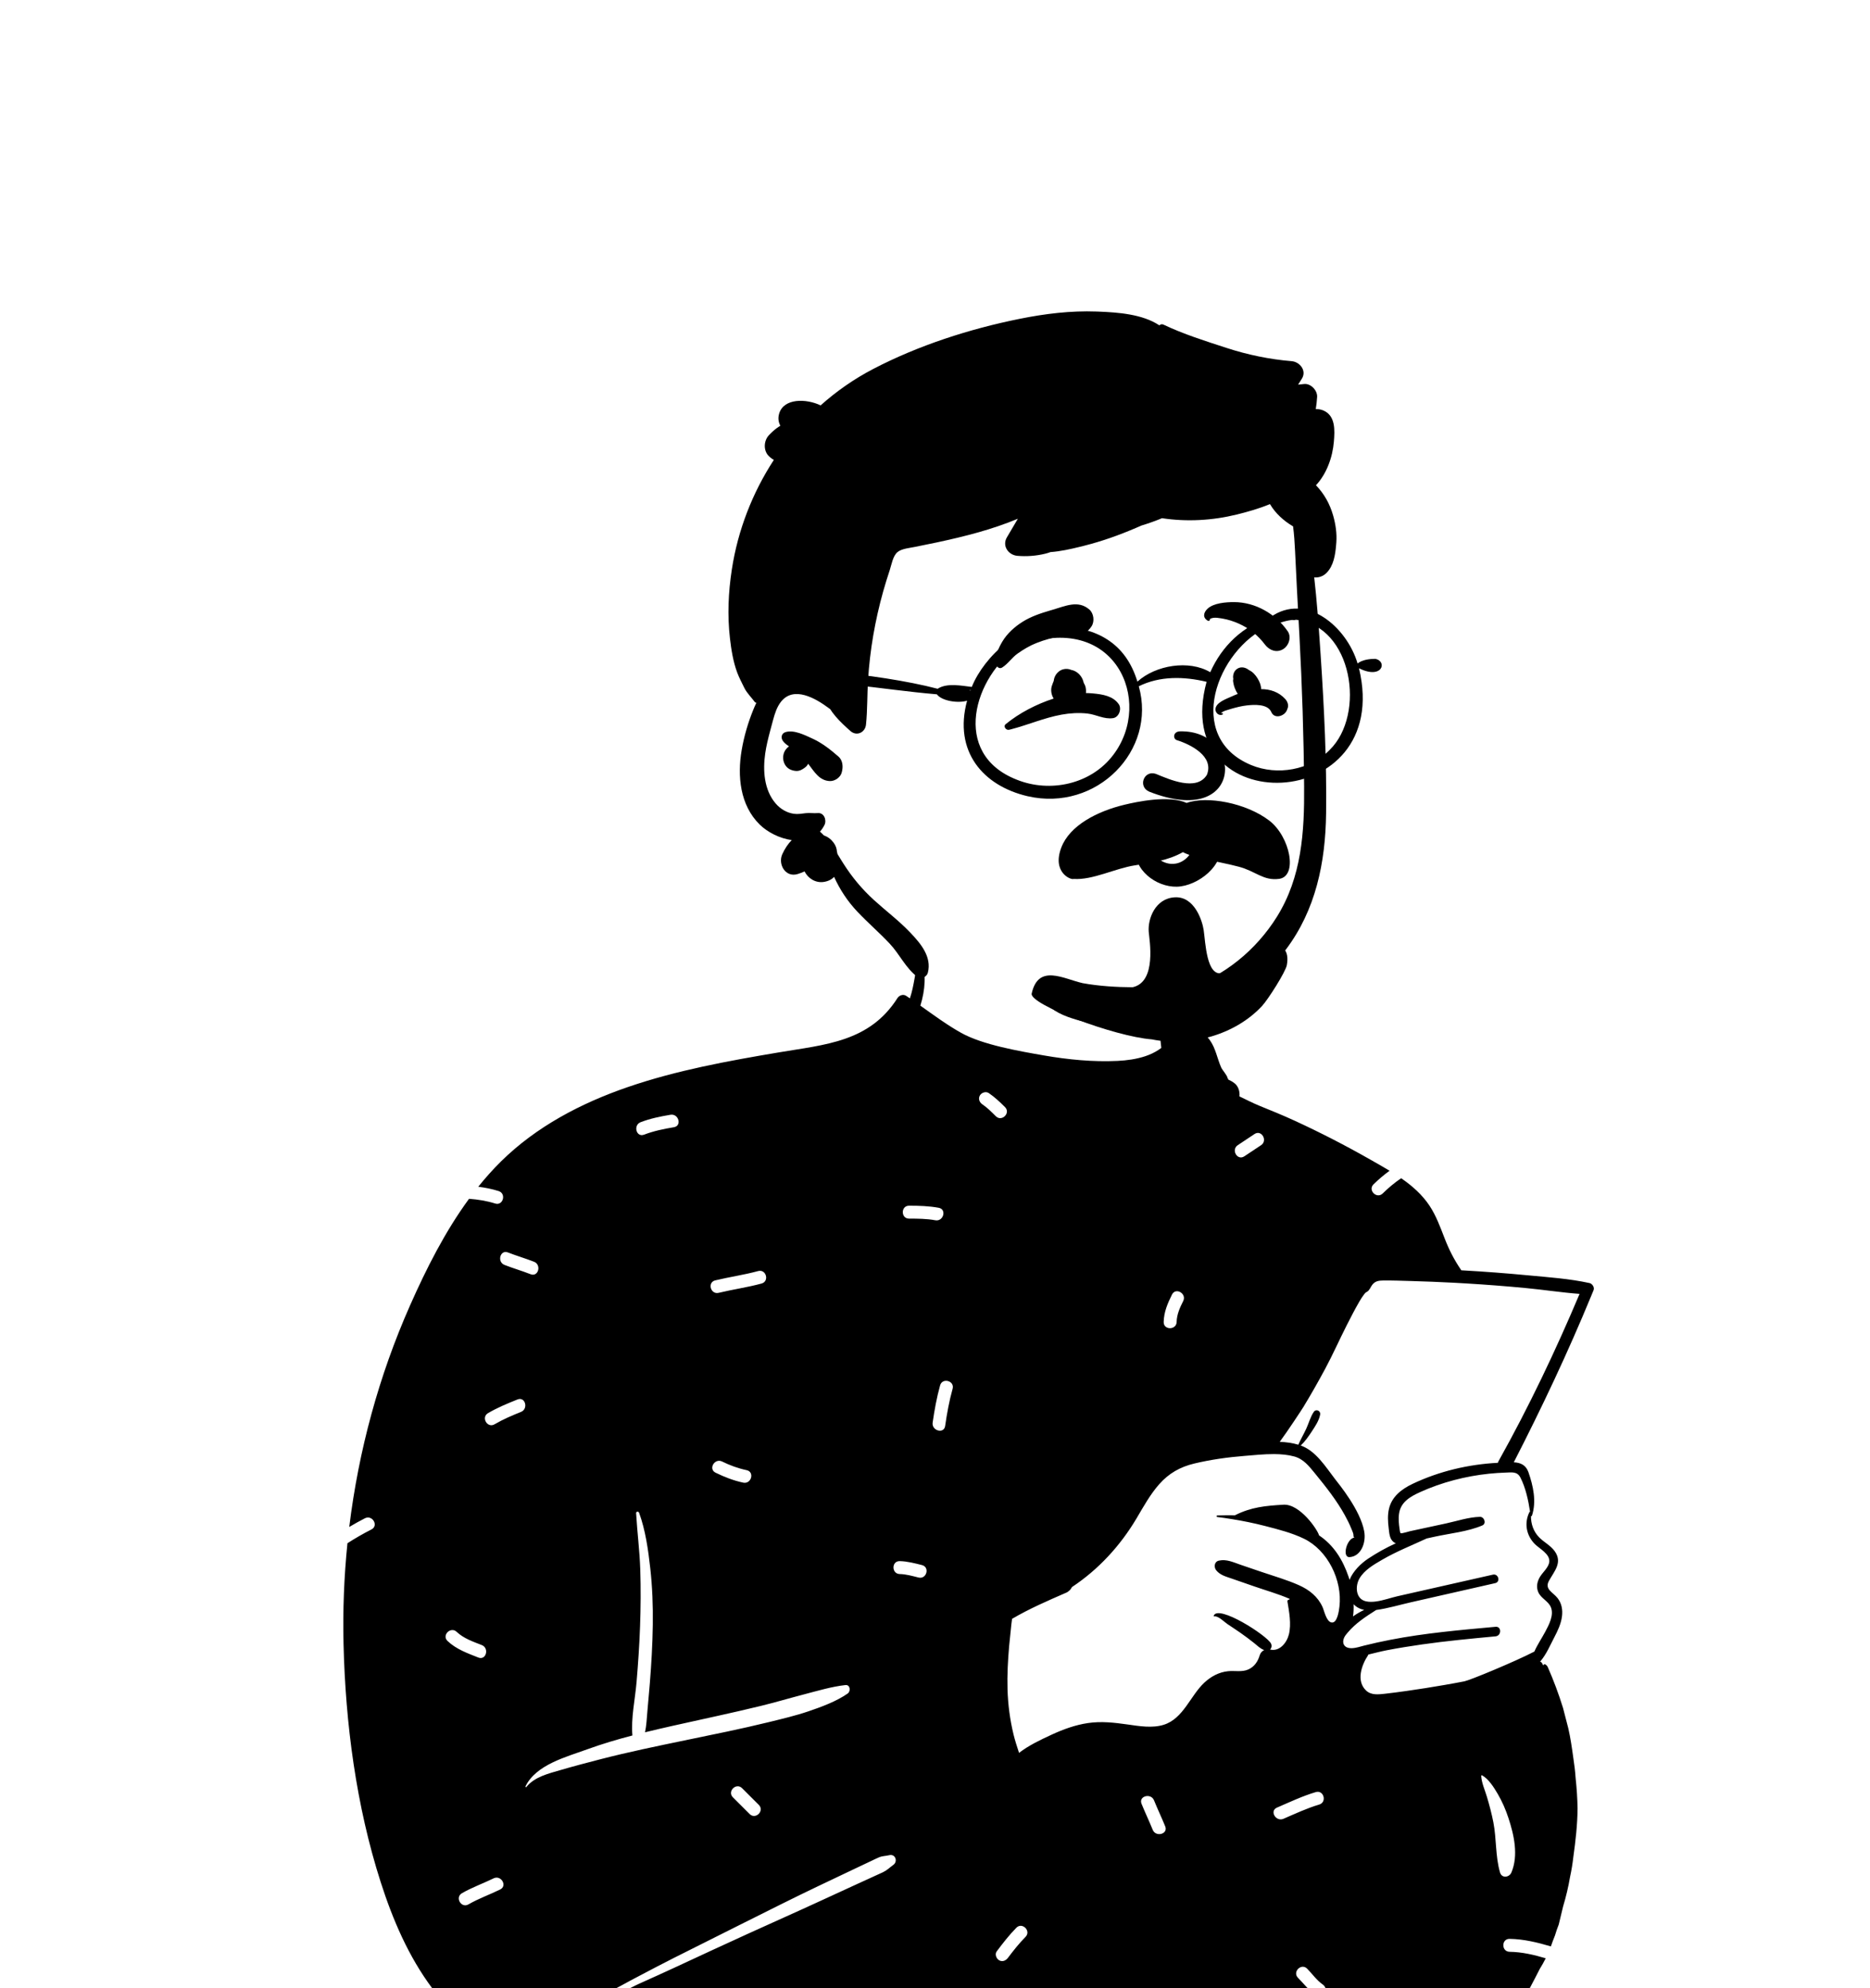
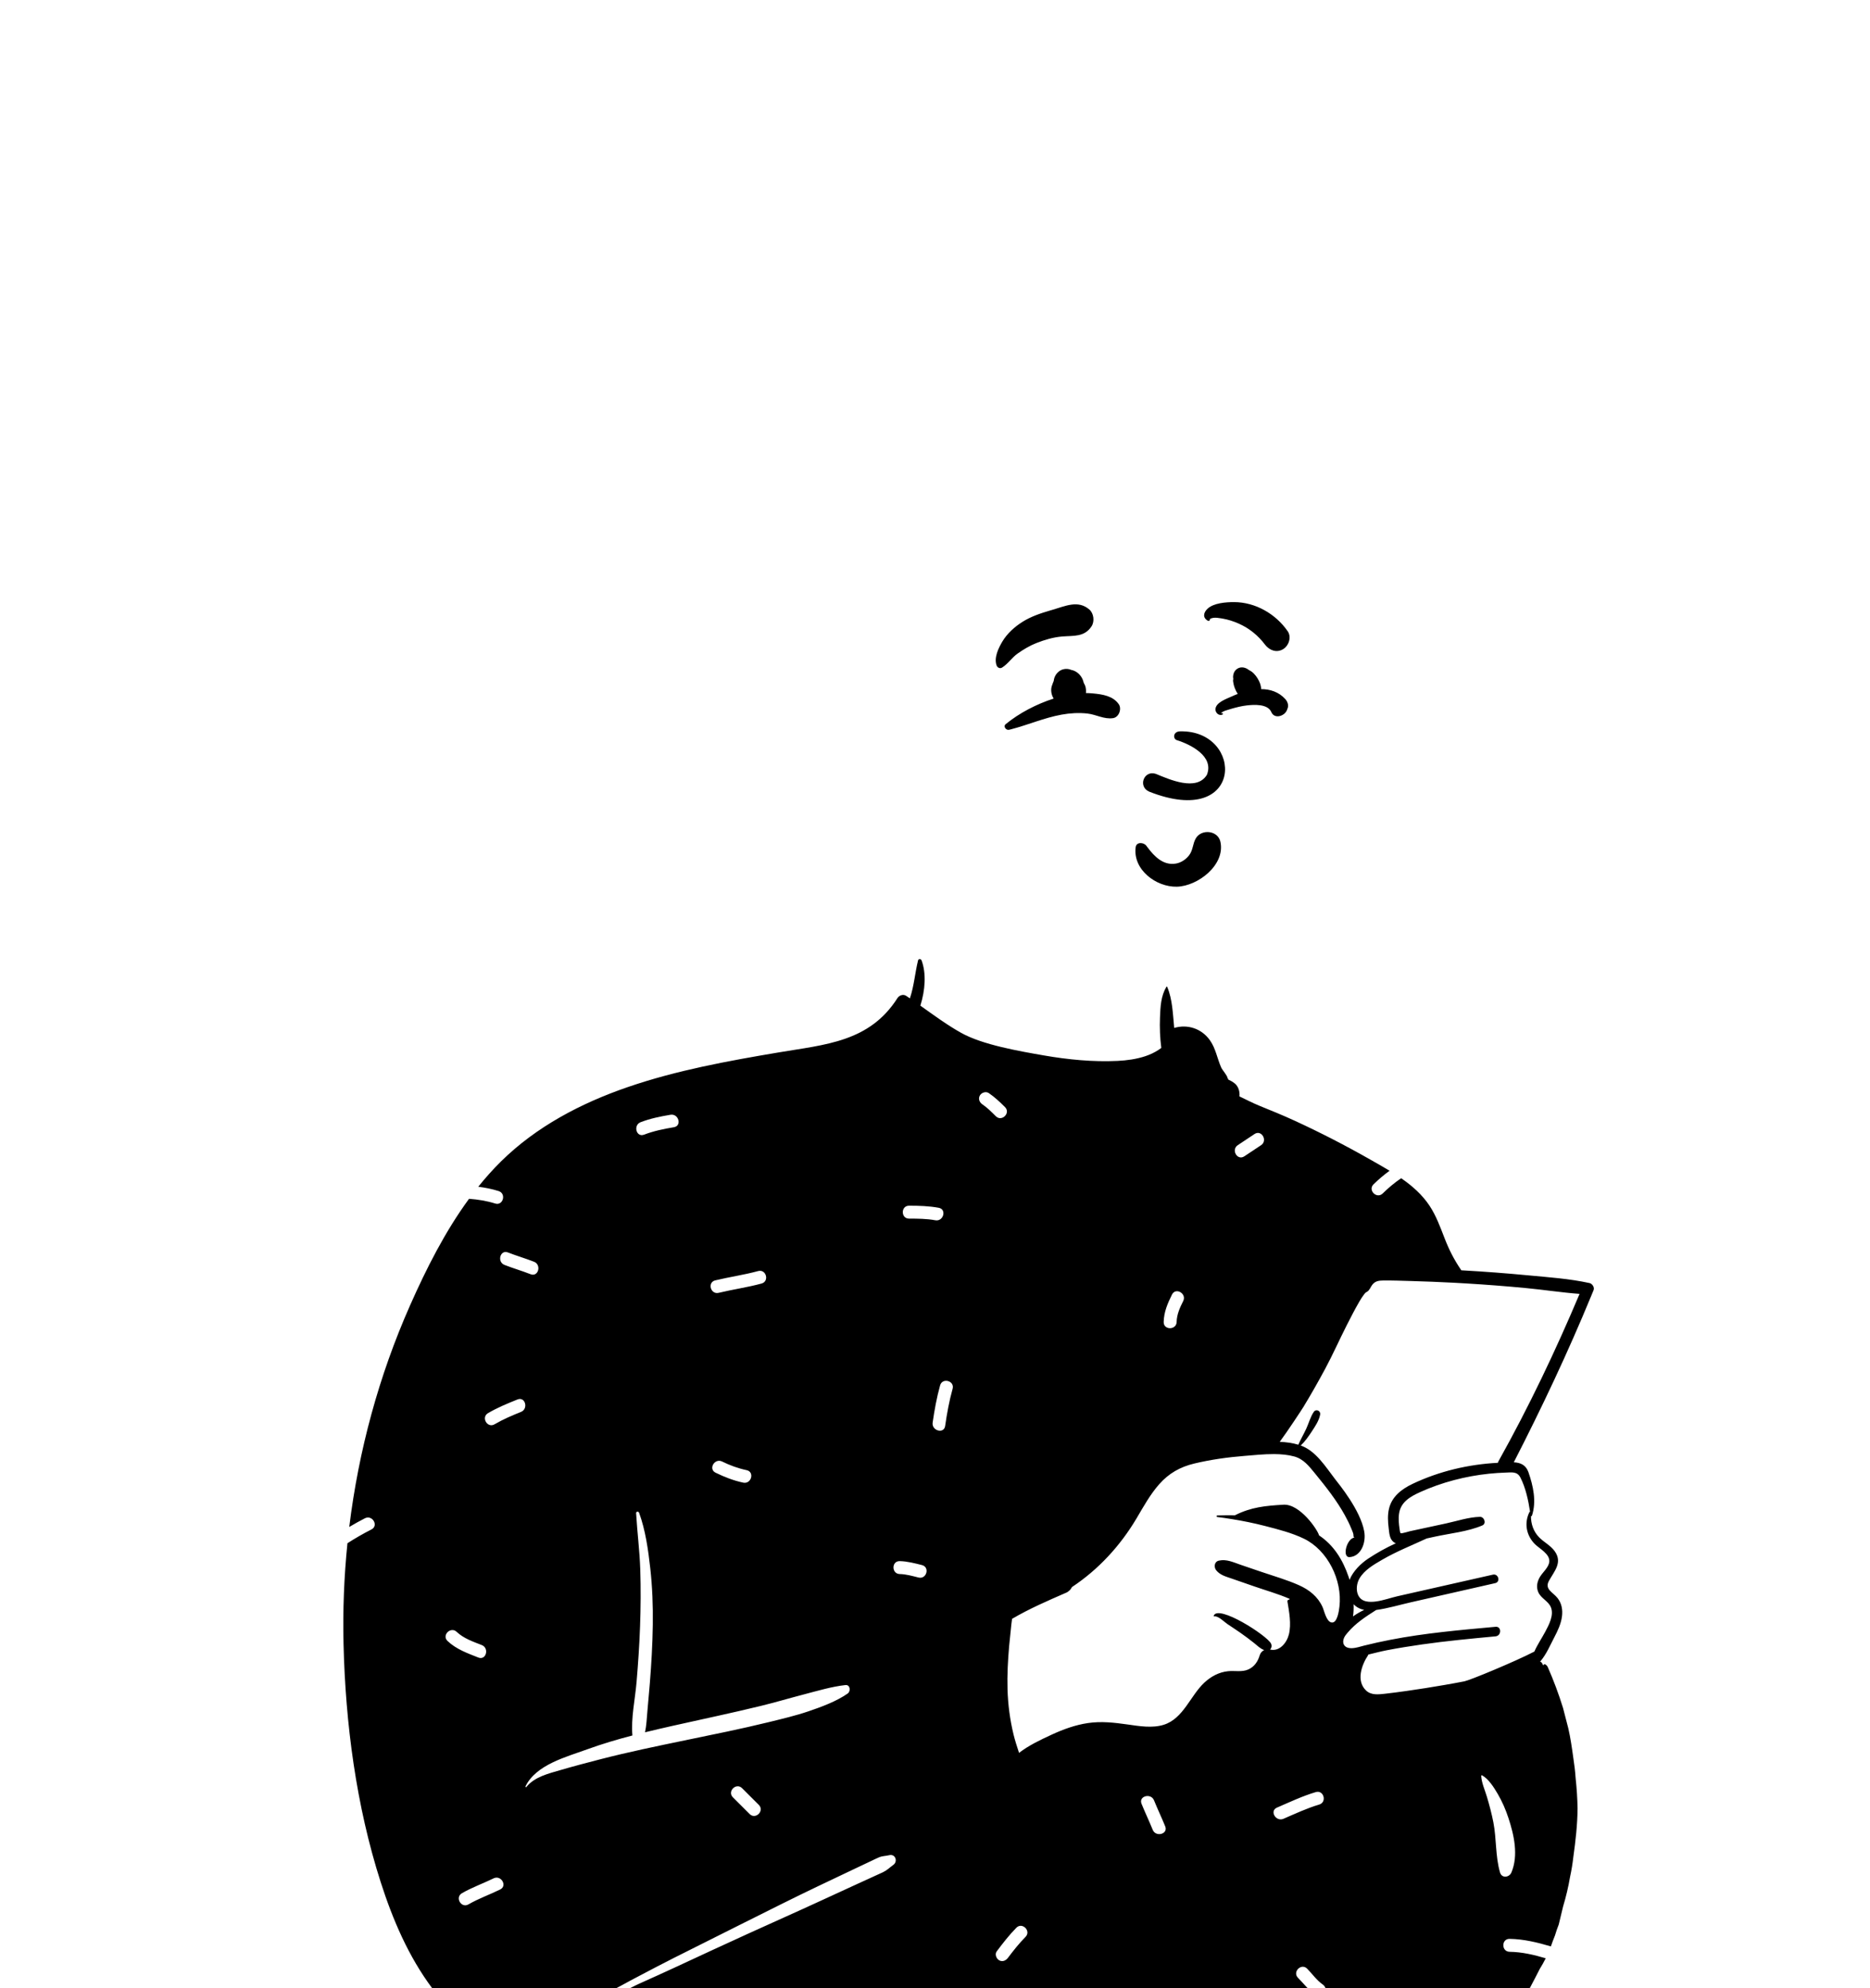
<svg xmlns="http://www.w3.org/2000/svg" width="221" height="235" viewBox="0 0 221 235" fill="none">
  <g clip-path="url(#clip0_797_8871)">
-     <path fill-rule="evenodd" clip-rule="evenodd" d="M177.019 172.894C173.55 173.07 170.077 173.892 166.939 175.383C165.656 175.994 164.492 176.876 164.152 178.327C163.979 179.068 164.022 179.834 164.113 180.582C164.182 181.149 164.199 181.873 164.693 182.256C164.777 182.321 164.867 182.371 164.961 182.407C163.803 182.928 162.701 183.555 161.722 184.2C160.826 184.79 159.906 185.699 159.493 186.724C159.458 186.607 159.424 186.499 159.389 186.395C158.685 184.318 157.601 182.617 155.892 181.474C155.698 180.768 153.616 177.732 151.682 177.846C149.564 177.97 147.86 178.125 145.945 179.097C145.246 179.081 144.55 179.091 143.861 179.121C143.743 179.125 143.748 179.286 143.861 179.299C144.42 179.37 144.979 179.448 145.537 179.54C146.865 179.752 148.189 180.021 149.484 180.355C151.038 180.756 152.645 181.159 154.097 181.859C156.913 183.221 158.657 186.779 158.299 189.876C158.24 190.384 158.043 191.919 157.336 191.76C156.74 191.626 156.502 190.384 156.294 189.924C155.735 188.702 154.729 187.904 153.521 187.363C152.104 186.728 150.586 186.298 149.117 185.798C148.285 185.514 147.452 185.229 146.618 184.946C145.765 184.654 144.954 184.251 144.045 184.456C143.496 184.58 143.433 185.233 143.741 185.607C144.209 186.178 144.906 186.346 145.581 186.581C146.473 186.89 147.363 187.199 148.252 187.508C149.628 187.986 151.069 188.389 152.41 188.973L152.368 189.068C152.258 189.038 152.13 189.146 152.151 189.28C152.352 190.515 152.632 191.943 152.322 193.181C152.077 194.162 151.214 195.248 150.093 194.96C150.269 194.8 150.334 194.523 150.215 194.267C149.771 193.32 143.955 189.582 143.436 190.97C143.419 191.019 143.473 191.056 143.515 191.048C143.957 190.956 144.697 191.709 145.051 191.947C145.562 192.291 146.08 192.627 146.586 192.98C147.139 193.366 147.678 193.771 148.204 194.189C148.618 194.517 148.929 194.859 149.404 195.025C149.155 195.143 148.958 195.363 148.874 195.643C148.66 196.375 148.246 196.995 147.529 197.318C146.777 197.654 145.929 197.442 145.137 197.524C144.058 197.633 143.117 198.145 142.331 198.876C140.679 200.414 139.851 203.126 137.542 203.853C136.162 204.286 134.631 204.013 133.235 203.817C131.675 203.597 130.156 203.423 128.585 203.652C127.082 203.872 125.66 204.391 124.286 205.025C122.999 205.619 121.575 206.291 120.433 207.177C120.198 206.453 119.96 205.737 119.78 204.998C119.356 203.252 119.126 201.472 119.07 199.677C119.019 197.969 119.115 196.253 119.262 194.551C119.335 193.702 119.449 192.856 119.522 192.006C119.541 191.793 119.58 191.563 119.608 191.335C121.648 190.134 123.791 189.213 125.951 188.267C125.957 188.265 125.962 188.261 125.968 188.259C126.035 188.228 126.1 188.2 126.167 188.171C126.165 188.167 126.163 188.163 126.159 188.159C126.406 188.009 126.578 187.808 126.682 187.583C129.795 185.523 132.397 182.711 134.337 179.431C135.15 178.056 135.933 176.63 136.996 175.426C138.129 174.14 139.474 173.377 141.139 172.98C143.084 172.514 145.09 172.235 147.083 172.077C148.172 171.991 149.388 171.857 150.575 171.863C151.401 171.869 152.211 171.939 152.953 172.143C154.053 172.445 154.696 173.28 155.387 174.123C156.047 174.933 156.703 175.744 157.319 176.588C157.903 177.388 158.454 178.215 158.932 179.081C159.219 179.601 159.485 180.135 159.709 180.687C159.787 180.882 159.891 181.103 159.939 181.306C159.986 181.51 159.898 181.726 160.128 181.726C159.181 181.739 158.551 184.095 159.493 184.04C160.816 183.963 161.482 182.38 161.222 180.975C160.76 178.469 158.261 175.442 157.767 174.801C156.674 173.384 155.548 171.536 153.799 170.878C153.774 170.868 153.747 170.859 153.722 170.851C154.231 170.37 154.633 169.793 155.018 169.207C155.414 168.604 155.886 167.913 156.016 167.197C156.099 166.741 155.53 166.481 155.261 166.88C154.868 167.462 154.679 168.199 154.386 168.839C154.088 169.488 153.724 170.101 153.437 170.756C152.747 170.544 152 170.446 151.241 170.414C152.199 169.12 153.837 166.622 154.034 166.301C154.941 164.816 155.804 163.285 156.629 161.752C157.52 160.091 158.284 158.361 159.137 156.681C159.621 155.729 160.109 154.768 160.647 153.844C160.832 153.527 161.031 153.21 161.257 152.922C161.301 152.865 161.356 152.817 161.408 152.764C161.467 152.731 161.529 152.695 161.563 152.676C161.873 152.498 161.982 152.086 162.2 151.824C162.548 151.402 162.958 151.353 163.482 151.347C164.599 151.335 165.721 151.379 166.836 151.41C168.476 151.456 170.113 151.521 171.751 151.607C172.247 151.633 172.74 151.66 173.236 151.691C175.618 151.832 177.998 152.017 180.373 152.244C182.473 152.445 184.574 152.771 186.677 152.928C183.83 159.677 180.673 166.304 177.099 172.699C177.063 172.764 177.036 172.829 177.019 172.894ZM161.222 190.281C160.763 190.491 160.318 190.752 159.902 191.05C159.971 190.586 159.988 190.097 159.969 189.607C160.312 189.973 160.75 190.183 161.222 190.281ZM180.824 178.671C180.792 178.675 180.761 178.692 180.746 178.724C180.11 180.032 180.376 181.493 181.413 182.518C181.957 183.052 183.141 183.656 183.103 184.534C183.07 185.244 182.295 185.84 181.964 186.426C181.656 186.972 181.542 187.571 181.788 188.163C182.104 188.921 182.986 189.223 183.288 189.968C183.671 190.912 183.049 192.052 182.613 192.875C182.207 193.637 181.683 194.399 181.335 195.204C179.003 196.409 173.711 198.597 173.073 198.719C172.297 198.87 171.518 199.013 170.737 199.147C169.239 199.406 167.737 199.647 166.231 199.859C165.374 199.979 164.515 200.097 163.656 200.191C162.906 200.271 162.06 200.38 161.456 199.817C160.237 198.679 160.92 196.772 161.691 195.622C161.707 195.6 161.707 195.578 161.701 195.559C162.428 195.389 163.153 195.191 163.876 195.052C165.267 194.784 166.668 194.559 168.07 194.359C170.952 193.948 173.852 193.677 176.749 193.404C177.466 193.335 177.474 192.209 176.749 192.276C172.587 192.656 168.405 193.016 164.299 193.816C163.27 194.015 162.248 194.24 161.232 194.494C160.752 194.613 160.237 194.798 159.734 194.804C159.703 194.804 159.673 194.804 159.642 194.801C158.657 194.771 158.513 193.929 159.055 193.228C159.122 193.142 159.191 193.056 159.261 192.975C160.218 191.836 161.41 191.077 162.638 190.29C164.014 190.103 165.386 189.687 166.733 189.381C170.058 188.625 173.383 187.869 176.711 187.115C177.363 186.966 177.086 185.966 176.433 186.113C173.908 186.684 171.382 187.255 168.856 187.825L165.16 188.662C164.421 188.828 163.499 189.162 162.63 189.282C162.202 189.341 161.787 189.349 161.412 189.261C160.201 188.975 160.14 187.465 160.662 186.567C161.247 185.559 162.353 184.929 163.335 184.358C165.036 183.367 166.846 182.655 168.614 181.834C168.927 181.766 169.241 181.697 169.555 181.628C171.38 181.227 173.466 181.031 175.184 180.296C175.698 180.078 175.417 179.268 174.908 179.28C173.575 179.309 172.18 179.782 170.877 180.063C169.467 180.368 168.055 180.672 166.645 180.975C166.503 181.006 165.665 181.273 165.539 181.214C165.459 181.176 165.43 180.897 165.403 180.714C165.317 180.11 165.254 179.477 165.348 178.871C165.554 177.514 166.689 176.876 167.837 176.355C170.393 175.196 173.196 174.471 175.985 174.181C176.628 174.114 177.271 174.072 177.918 174.051C178.677 174.028 179.303 173.894 179.688 174.641C180.292 175.817 180.625 177.329 180.824 178.671ZM177.274 221.311C176.717 219.389 176.869 217.337 176.487 215.376C176.29 214.365 176.022 213.361 175.728 212.374C175.491 211.576 175.096 210.728 175.051 209.895C175.049 209.84 175.114 209.808 175.159 209.833C175.945 210.282 176.549 211.253 176.997 212.015C177.533 212.926 177.943 213.881 178.273 214.885C178.932 216.884 179.473 219.296 178.623 221.311C178.37 221.911 177.483 222.031 177.274 221.311ZM155.538 235.862C154.708 235.284 154.103 234.476 153.399 233.763C152.707 233.062 153.789 231.982 154.481 232.683C155.082 233.291 155.603 234.051 156.31 234.543C156.65 234.78 156.808 235.208 156.585 235.588C156.388 235.924 155.877 236.098 155.538 235.862ZM150.909 213.649C152.424 212.996 153.914 212.284 155.5 211.813C156.448 211.531 156.849 213.006 155.907 213.286C154.446 213.72 153.077 214.366 151.682 214.968C150.786 215.355 150.007 214.038 150.909 213.649ZM134.908 213.192C134.538 212.28 136.019 211.887 136.384 212.786C136.804 213.821 137.286 214.83 137.707 215.865C138.077 216.777 136.596 217.171 136.231 216.271C135.81 215.236 135.328 214.227 134.908 213.192ZM119.115 231.409C118.868 231.737 118.457 231.915 118.068 231.683C117.742 231.489 117.543 230.971 117.793 230.638C118.523 229.668 119.262 228.71 120.117 227.844C120.81 227.143 121.892 228.224 121.199 228.925C120.436 229.697 119.767 230.543 119.115 231.409ZM116.857 129.194C117.559 129.673 118.175 130.255 118.775 130.853C119.473 131.549 118.39 132.629 117.692 131.933C117.187 131.429 116.677 130.917 116.084 130.513C115.742 130.28 115.588 129.846 115.809 129.468C116.008 129.13 116.515 128.962 116.857 129.194ZM139.834 153.772C139.436 154.566 139.079 155.344 139.056 156.246C139.032 157.228 137.501 157.229 137.526 156.246C137.555 155.065 137.991 154.042 138.512 153.001C138.952 152.121 140.272 152.895 139.834 153.772ZM148.264 134.033C149.087 133.485 149.852 134.809 149.037 135.352C148.375 135.791 147.714 136.231 147.053 136.671C146.23 137.218 145.465 135.895 146.28 135.352C146.941 134.912 147.603 134.473 148.264 134.033ZM111.698 168.545C111.558 169.516 110.083 169.101 110.222 168.139C110.437 166.654 110.7 165.188 111.104 163.74C111.368 162.794 112.844 163.198 112.58 164.147C112.176 165.594 111.913 167.06 111.698 168.545ZM106.331 186.041C105.346 186.02 105.346 184.493 106.331 184.514C107.223 184.532 108.099 184.766 108.96 184.981C109.916 185.219 109.508 186.692 108.553 186.453C107.826 186.272 107.085 186.057 106.331 186.041ZM104.35 221.284C104.012 221.448 103.665 221.596 103.323 221.753C102.637 222.065 101.953 222.378 101.268 222.692C99.842 223.345 98.416 224 96.993 224.658C94.142 225.975 91.269 227.245 88.411 228.548C85.497 229.876 82.591 231.222 79.688 232.575C78.32 233.212 76.942 233.826 75.567 234.446C74.391 234.977 72.937 235.904 71.647 235.991C71.58 235.996 71.558 235.912 71.596 235.869C72.084 235.315 72.861 234.994 73.502 234.634C74.157 234.266 74.824 233.92 75.488 233.57C76.872 232.838 78.258 232.112 79.655 231.406C82.451 229.995 85.251 228.593 88.053 227.194C90.909 225.766 93.763 224.329 96.645 222.952C98.002 222.304 99.36 221.658 100.719 221.014C101.455 220.665 102.192 220.316 102.928 219.968C103.247 219.818 103.562 219.656 103.887 219.522C104.319 219.343 104.648 219.379 105.093 219.269C105.82 219.09 106.135 220.013 105.577 220.415C105.117 220.745 104.876 221.028 104.35 221.284ZM94.132 236.945C93.975 236.564 94.304 236.101 94.667 236.006C95.101 235.891 95.45 236.155 95.608 236.539C96.028 237.558 96.626 238.492 97.395 239.281C98.082 239.987 97.001 241.067 96.312 240.361C95.348 239.372 94.656 238.216 94.132 236.945ZM86.615 212.429C85.917 211.733 86.999 210.653 87.697 211.349L89.681 213.329C90.378 214.025 89.296 215.105 88.598 214.409L86.615 212.429ZM66.263 209.202C64.837 209.62 63.173 210.003 62.201 211.217C62.153 211.277 62.074 211.201 62.102 211.141C63.347 208.566 66.917 207.663 69.388 206.761C71.136 206.123 72.93 205.594 74.739 205.121C74.558 203.062 75.057 200.855 75.23 198.806C75.415 196.619 75.566 194.425 75.643 192.231C75.722 189.992 75.741 187.739 75.667 185.5C75.594 183.269 75.304 181.065 75.177 178.842C75.164 178.627 75.464 178.617 75.529 178.794C76.28 180.858 76.601 183.143 76.846 185.319C77.097 187.56 77.181 189.794 77.149 192.049C77.116 194.366 76.981 196.679 76.795 198.989C76.707 200.084 76.605 201.177 76.509 202.272C76.436 203.107 76.401 203.935 76.231 204.744C77.322 204.477 78.415 204.224 79.505 203.978C82.981 203.196 86.471 202.469 89.932 201.623C91.631 201.208 93.306 200.71 94.997 200.269C96.59 199.853 98.271 199.348 99.906 199.163C100.49 199.096 100.564 199.893 100.178 200.163C98.849 201.094 97.084 201.742 95.549 202.264C94.008 202.787 92.407 203.163 90.828 203.55C87.535 204.358 84.21 205.019 80.891 205.707C77.577 206.395 74.256 207.077 70.978 207.925C69.4 208.334 67.827 208.744 66.263 209.202ZM58.448 168.342C57.596 168.841 56.826 167.52 57.675 167.023C58.786 166.372 59.97 165.883 61.164 165.406C62.08 165.041 62.474 166.518 61.571 166.879C60.498 167.308 59.446 167.757 58.448 168.342ZM55.362 225.085C54.508 225.579 53.738 224.259 54.59 223.766C55.786 223.074 57.096 222.612 58.337 222.007C59.219 221.576 59.994 222.894 59.109 223.326C57.869 223.931 56.559 224.393 55.362 225.085ZM53.974 192.875C54.8 193.658 55.903 194.027 56.943 194.438C57.849 194.796 57.451 196.273 56.536 195.911C55.24 195.398 53.921 194.93 52.892 193.955C52.176 193.276 53.26 192.198 53.974 192.875ZM63.114 149.131C64.022 149.487 63.624 150.963 62.707 150.604C61.69 150.206 60.639 149.903 59.621 149.504C58.713 149.149 59.111 147.673 60.028 148.031C61.046 148.43 62.096 148.733 63.114 149.131ZM79.238 131.756C80.203 131.594 80.614 133.066 79.645 133.229C78.442 133.432 77.258 133.669 76.118 134.109C75.197 134.464 74.802 132.987 75.711 132.636C76.852 132.196 78.036 131.959 79.238 131.756ZM84.565 174.06C83.68 173.626 84.457 172.309 85.338 172.741C86.266 173.197 87.228 173.549 88.241 173.764C89.205 173.969 88.794 175.441 87.834 175.237C86.694 174.994 85.609 174.572 84.565 174.06ZM89.597 150.231C90.55 149.97 90.953 151.444 90.004 151.704C88.335 152.16 86.616 152.397 84.934 152.803C83.976 153.035 83.571 151.562 84.528 151.331C86.209 150.924 87.928 150.688 89.597 150.231ZM110.943 142.753C111.912 142.932 111.499 144.404 110.536 144.226C109.511 144.037 108.473 144.034 107.434 144.033C106.447 144.033 106.449 142.505 107.434 142.506C108.614 142.506 109.779 142.538 110.943 142.753ZM180.56 150.732C178.059 150.494 175.555 150.303 173.047 150.16C172.93 150.154 172.815 150.146 172.698 150.14C172.685 150.114 172.668 150.089 172.65 150.062C171.832 148.863 171.229 147.664 170.707 146.309C170.207 145.018 169.723 143.688 168.954 142.523C168.077 141.196 166.892 140.158 165.594 139.258C164.807 139.786 164.076 140.405 163.408 141.061C162.704 141.75 161.622 140.67 162.326 139.981C162.92 139.398 163.554 138.86 164.224 138.373C163.45 137.904 162.66 137.463 161.89 137.024C159.003 135.381 156.047 133.861 153.03 132.471C151.627 131.824 150.208 131.249 148.778 130.667C148.009 130.354 147.25 129.951 146.481 129.588C146.536 129.046 146.373 128.439 145.956 128.082C145.648 127.82 145.409 127.723 145.042 127.538C144.959 127.509 144.91 127.492 144.887 127.482C144.904 127.486 144.954 127.501 145.036 127.528C145.231 127.618 145.246 127.591 145.082 127.45C145.072 127.141 144.462 126.488 144.322 126.169C143.836 125.075 143.685 123.918 142.968 122.921C141.979 121.549 140.318 121.03 138.77 121.495C138.609 119.844 138.567 118.12 137.943 116.646C137.926 116.606 137.871 116.589 137.846 116.633C137.195 117.738 137.14 118.969 137.09 120.245C137.042 121.442 137.088 122.666 137.245 123.855C137.146 123.931 137.044 124.004 136.939 124.075C136.445 124.399 135.913 124.649 135.355 124.835C134.291 125.186 133.175 125.338 132.06 125.392C129.181 125.529 126.213 125.239 123.381 124.747C120.517 124.248 116.126 123.5 113.578 122.07C111.896 121.127 110.344 119.976 108.771 118.861C109.342 117.028 109.487 115.058 108.913 113.509C108.844 113.324 108.553 113.29 108.498 113.509C108.138 114.987 108.033 116.472 107.555 117.933C107.547 117.954 107.539 117.977 107.532 117.998C107.382 117.897 107.233 117.797 107.084 117.698C106.74 117.471 106.271 117.641 106.064 117.965C102.76 123.16 97.527 123.458 92.032 124.386C86.018 125.401 79.975 126.497 74.192 128.485C68.663 130.386 63.379 133.155 59.192 137.29C58.245 138.226 57.358 139.224 56.522 140.265C57.331 140.367 58.134 140.525 58.926 140.774C59.864 141.068 59.461 142.542 58.519 142.247C57.501 141.927 56.471 141.769 55.431 141.691C52.587 145.574 50.369 149.976 48.451 154.31C44.772 162.619 42.378 171.467 41.276 180.476C41.881 180.114 42.497 179.77 43.128 179.449C44.005 179.004 44.779 180.322 43.901 180.768C42.926 181.263 41.979 181.808 41.061 182.4C40.66 186.343 40.505 190.312 40.599 194.275C40.823 203.721 42.101 213.444 44.992 222.458C46.41 226.881 48.288 231.269 51.088 235.007C52.354 236.7 53.793 238.227 55.488 239.501C56.309 240.119 57.178 240.671 58.094 241.137C59.275 241.74 60.813 241.939 61.831 242.792C62.166 243.073 62.424 243.443 62.619 243.861C62.506 244.655 62.493 245.452 62.711 246.246C62.78 246.494 62.967 246.696 63.199 246.794C63.203 246.862 63.203 246.929 63.203 246.994C63.203 247.025 63.248 247.032 63.254 247.002C63.264 246.943 63.273 246.883 63.283 246.823C63.358 246.847 63.436 246.859 63.516 246.859C66.423 246.87 69.333 246.799 72.243 246.701C72.018 246.013 71.774 245.331 71.54 244.643C71.222 243.709 72.701 243.311 73.016 244.237C73.29 245.041 73.576 245.838 73.831 246.645C76.949 246.529 80.066 246.391 83.177 246.288C89.795 246.068 96.412 245.996 103.031 245.857C113.312 245.639 123.667 245.194 133.963 245.629C134.319 244.875 134.718 244.138 135.095 243.395C135.541 242.517 136.861 243.291 136.417 244.166C136.154 244.682 135.882 245.193 135.624 245.709C137.709 245.817 139.792 245.959 141.871 246.154C145.418 246.486 148.931 247.076 152.475 247.443C156.077 247.817 159.602 247.75 163.176 247.157C163.819 247.05 164.198 246.662 164.354 246.181C164.36 246.179 164.364 246.175 164.368 246.169C164.551 245.956 164.724 245.778 164.901 245.623C165.114 245.486 165.344 245.369 165.613 245.266C166.117 245.075 166.641 244.959 167.173 244.881C167.758 244.793 168.351 244.785 168.937 244.713C169.43 244.65 169.913 244.556 170.395 244.442C171.261 244.236 172.084 243.966 172.903 243.609C173.617 243.298 174.261 242.851 174.87 242.364C176.129 241.446 177.219 240.274 178.172 239.056C178.727 238.344 179.249 237.605 179.724 236.836C180.551 235.503 181.255 234.119 181.966 232.723C182.225 232.31 182.46 231.886 182.676 231.454C181.285 231.045 179.88 230.711 178.406 230.688C177.42 230.672 177.42 229.145 178.406 229.16C180.097 229.187 181.697 229.582 183.286 230.051C183.364 229.846 183.438 229.639 183.507 229.43C183.696 228.993 183.853 228.544 183.983 228.09C184.059 227.883 184.136 227.677 184.213 227.471C184.385 226.757 184.557 226.041 184.731 225.325C185.077 224.18 185.351 223.017 185.552 221.839C185.72 221.064 185.85 220.283 185.938 219.493C186.206 217.578 186.424 215.667 186.44 213.731C186.417 212.538 186.34 211.346 186.21 210.161C186.155 209.355 186.061 208.553 185.935 207.757C185.77 206.573 185.607 205.401 185.334 204.233C185.129 203.443 184.924 202.652 184.72 201.862C184.209 200.214 183.606 198.599 182.911 197.02C182.873 196.921 182.68 196.703 182.563 196.701C182.475 196.699 182.353 196.779 182.393 196.886C182.397 196.896 182.4 196.907 182.404 196.917C182.364 196.827 182.326 196.735 182.286 196.646C182.251 196.562 182.117 196.394 182.014 196.396C182.008 196.396 182.003 196.396 181.995 196.397C182.022 196.379 182.047 196.354 182.072 196.325C182.758 195.514 183.204 194.446 183.696 193.507C184.103 192.732 184.488 191.915 184.599 191.038C184.696 190.269 184.565 189.511 184.081 188.889C183.53 188.18 182.492 187.848 183.068 186.825C183.723 185.66 184.685 184.65 183.727 183.327C183.239 182.653 182.466 182.283 181.892 181.697C181.232 181.019 180.918 180.112 180.935 179.186C180.975 179.209 181.029 179.198 181.048 179.141C181.603 177.468 181.201 175.632 180.633 174.003C180.323 173.119 179.666 172.877 178.903 172.833C182.209 166.389 185.303 159.843 188.06 153.145C188.152 152.926 188.242 152.706 188.332 152.487C188.466 152.158 188.183 151.721 187.855 151.649C185.471 151.127 182.988 150.961 180.56 150.732Z" fill="black" />
-     <path fill-rule="evenodd" clip-rule="evenodd" d="M120.509 37.683C123.49 37.081 126.55 36.707 129.593 36.82L129.828 36.829C132.118 36.92 135.018 37.123 137.016 38.454C137.131 38.339 137.316 38.28 137.483 38.36C139.857 39.493 142.468 40.312 144.968 41.126C147.456 41.936 150.037 42.471 152.645 42.687C153.626 42.768 154.466 43.827 153.845 44.777C153.697 45.004 153.553 45.233 153.41 45.462C153.649 45.437 153.889 45.411 154.129 45.387C154.918 45.307 155.706 46.15 155.66 46.918C155.63 47.401 155.578 47.879 155.501 48.35C155.802 48.344 156.101 48.389 156.389 48.511C157.851 49.128 157.749 50.869 157.64 52.194C157.488 54.032 156.801 55.979 155.524 57.355C156.477 58.344 157.152 59.527 157.554 60.931C157.846 61.956 158.009 63.048 157.929 64.115L157.903 64.435C157.804 65.593 157.607 66.875 156.774 67.708C156.346 68.138 155.819 68.294 155.317 68.245C155.62 70.914 155.815 73.598 155.998 76.273L156.084 77.551C156.493 83.733 156.8 89.955 156.72 96.147C156.645 101.934 155.502 107.551 151.953 112.249C148.72 116.527 144.079 119.681 138.828 120.88C135.999 121.528 133.11 121.573 130.246 121.161C128.858 120.961 127.461 120.653 126.143 120.168C124.685 119.63 123.637 118.838 122.655 117.65C122.191 117.087 122.414 115.888 123.339 116.001C124.737 116.17 126.013 116.374 127.353 116.788L127.545 116.848C128.879 117.276 130.262 117.595 131.657 117.73C134.515 118.007 137.417 117.728 140.155 116.862C144.614 115.449 148.453 112.301 150.914 108.345C153.835 103.656 154.166 98.333 154.123 92.942C154.078 87.025 153.886 81.106 153.572 75.196L153.518 74.211C153.352 71.169 153.192 68.126 153.051 65.083C153.007 64.129 152.94 63.166 152.819 62.214C151.718 61.568 150.731 60.679 150.087 59.581C148.795 60.115 147.435 60.501 146.185 60.809C143.288 61.521 140.28 61.694 137.331 61.248C136.535 61.576 135.724 61.865 134.901 62.114C134.678 62.212 134.455 62.309 134.233 62.404C132.247 63.254 130.233 63.974 128.137 64.501L127.622 64.629C126.519 64.901 125.32 65.169 124.146 65.253C123.953 65.328 123.745 65.391 123.518 65.446C122.449 65.706 121.339 65.788 120.244 65.696C119.176 65.606 118.405 64.528 118.993 63.518C119.423 62.781 119.856 62.046 120.293 61.312C118.772 61.946 117.2 62.473 115.616 62.92C114.016 63.371 112.393 63.751 110.768 64.1C109.899 64.285 109.027 64.449 108.16 64.634C107.54 64.766 106.587 64.835 106.081 65.243C105.522 65.692 105.363 66.738 105.151 67.384C104.872 68.222 104.611 69.064 104.372 69.915C103.897 71.614 103.507 73.338 103.206 75.079C102.904 76.823 102.701 78.583 102.589 80.349C102.476 82.113 102.526 83.888 102.345 85.645C102.247 86.576 101.247 87.056 100.508 86.405C100.421 86.328 100.334 86.251 100.247 86.173L100.118 86.055C99.486 85.483 98.873 84.875 98.368 84.192C98.276 84.066 98.188 83.934 98.106 83.8C98.093 83.8 98.081 83.797 98.068 83.787L97.927 83.682C96.383 82.532 93.804 81.034 92.298 82.943C91.818 83.552 91.573 84.326 91.369 85.073L91.011 86.41C90.78 87.284 90.562 88.161 90.434 89.055C90.146 91.055 90.291 93.362 91.668 94.965C92.218 95.607 92.976 96.065 93.821 96.185C94.293 96.25 94.759 96.17 95.227 96.111C95.702 96.052 96.16 96.147 96.636 96.101C97.392 96.027 97.722 96.932 97.44 97.501C97.287 97.806 97.107 98.07 96.903 98.293C97.067 98.434 97.224 98.587 97.375 98.747C97.822 98.891 98.222 99.198 98.522 99.605C98.765 99.933 98.891 100.29 98.912 100.666C98.938 100.76 98.961 100.855 98.982 100.952L99.392 101.617C99.482 101.763 99.572 101.907 99.662 102.048C100.704 103.69 101.861 105.08 103.299 106.39C104.683 107.65 106.186 108.778 107.486 110.13L107.639 110.29C108.852 111.568 110.129 113.114 109.655 114.971C109.533 115.449 108.866 115.792 108.431 115.47C107.032 114.431 106.327 112.785 105.14 111.525C103.918 110.227 102.564 109.061 101.338 107.766C100.179 106.544 99.265 105.16 98.576 103.637C98.3 103.94 97.9 104.156 97.344 104.24C96.389 104.383 95.5 103.824 95.084 102.997C94.816 103.116 94.543 103.222 94.268 103.306C92.821 103.749 91.91 102.14 92.457 100.951C92.748 100.313 93.113 99.759 93.566 99.293C92.151 99.099 90.711 98.368 89.781 97.455C87.448 95.162 87.128 91.716 87.653 88.652C87.931 87.027 88.412 85.383 89.037 83.858C89.146 83.592 89.262 83.325 89.39 83.062C89.319 83.06 89.247 83.029 89.201 82.97C88.779 82.394 88.266 81.922 87.952 81.277C87.664 80.685 87.344 80.085 87.116 79.469C86.648 78.207 86.419 76.782 86.267 75.448C85.952 72.716 86.074 70.001 86.492 67.286C87.204 62.662 88.924 58.237 91.457 54.354C91.32 54.282 91.187 54.194 91.064 54.091L91.003 54.038L90.904 53.949C90.181 53.294 90.244 52.068 90.904 51.405L91.113 51.196C91.377 50.934 91.605 50.726 92.032 50.44C92.095 50.398 92.159 50.358 92.224 50.321C92.001 49.908 91.923 49.426 92.079 48.893C92.621 47.038 95.29 47.104 96.982 47.913C98.854 46.242 100.929 44.792 103.179 43.618C108.536 40.823 114.594 38.874 120.509 37.683ZM92.816 86.538C93.816 86.212 95.145 86.897 96.044 87.31C97.184 87.833 98.154 88.606 99.093 89.423C99.561 89.832 99.645 90.5 99.529 91.071C99.517 91.128 99.506 91.187 99.492 91.246C99.368 91.855 98.688 92.335 98.087 92.317C96.829 92.283 96.229 91.197 95.517 90.276C95.433 90.425 95.328 90.563 95.198 90.666L95.11 90.735C94.815 90.96 94.489 91.139 94.099 91.122C93.822 91.109 93.556 91.038 93.312 90.91C92.701 90.588 92.432 89.797 92.598 89.154C92.701 88.749 92.938 88.432 93.247 88.213L93.132 88.134C92.885 87.962 92.66 87.781 92.485 87.514L92.445 87.451H92.46C92.269 87.123 92.394 86.676 92.816 86.538Z" fill="black" />
+     <path fill-rule="evenodd" clip-rule="evenodd" d="M177.019 172.894C173.55 173.07 170.077 173.892 166.939 175.383C165.656 175.994 164.492 176.876 164.152 178.327C163.979 179.068 164.022 179.834 164.113 180.582C164.182 181.149 164.199 181.873 164.693 182.256C164.777 182.321 164.867 182.371 164.961 182.407C163.803 182.928 162.701 183.555 161.722 184.2C160.826 184.79 159.906 185.699 159.493 186.724C159.458 186.607 159.424 186.499 159.389 186.395C158.685 184.318 157.601 182.617 155.892 181.474C155.698 180.768 153.616 177.732 151.682 177.846C149.564 177.97 147.86 178.125 145.945 179.097C145.246 179.081 144.55 179.091 143.861 179.121C143.743 179.125 143.748 179.286 143.861 179.299C144.42 179.37 144.979 179.448 145.537 179.54C146.865 179.752 148.189 180.021 149.484 180.355C151.038 180.756 152.645 181.159 154.097 181.859C156.913 183.221 158.657 186.779 158.299 189.876C158.24 190.384 158.043 191.919 157.336 191.76C156.74 191.626 156.502 190.384 156.294 189.924C155.735 188.702 154.729 187.904 153.521 187.363C152.104 186.728 150.586 186.298 149.117 185.798C148.285 185.514 147.452 185.229 146.618 184.946C145.765 184.654 144.954 184.251 144.045 184.456C143.496 184.58 143.433 185.233 143.741 185.607C144.209 186.178 144.906 186.346 145.581 186.581C146.473 186.89 147.363 187.199 148.252 187.508C149.628 187.986 151.069 188.389 152.41 188.973L152.368 189.068C152.258 189.038 152.13 189.146 152.151 189.28C152.352 190.515 152.632 191.943 152.322 193.181C152.077 194.162 151.214 195.248 150.093 194.96C150.269 194.8 150.334 194.523 150.215 194.267C149.771 193.32 143.955 189.582 143.436 190.97C143.419 191.019 143.473 191.056 143.515 191.048C143.957 190.956 144.697 191.709 145.051 191.947C145.562 192.291 146.08 192.627 146.586 192.98C147.139 193.366 147.678 193.771 148.204 194.189C148.618 194.517 148.929 194.859 149.404 195.025C149.155 195.143 148.958 195.363 148.874 195.643C148.66 196.375 148.246 196.995 147.529 197.318C146.777 197.654 145.929 197.442 145.137 197.524C144.058 197.633 143.117 198.145 142.331 198.876C140.679 200.414 139.851 203.126 137.542 203.853C136.162 204.286 134.631 204.013 133.235 203.817C131.675 203.597 130.156 203.423 128.585 203.652C127.082 203.872 125.66 204.391 124.286 205.025C122.999 205.619 121.575 206.291 120.433 207.177C120.198 206.453 119.96 205.737 119.78 204.998C119.356 203.252 119.126 201.472 119.07 199.677C119.019 197.969 119.115 196.253 119.262 194.551C119.335 193.702 119.449 192.856 119.522 192.006C119.541 191.793 119.58 191.563 119.608 191.335C121.648 190.134 123.791 189.213 125.951 188.267C125.957 188.265 125.962 188.261 125.968 188.259C126.035 188.228 126.1 188.2 126.167 188.171C126.165 188.167 126.163 188.163 126.159 188.159C126.406 188.009 126.578 187.808 126.682 187.583C129.795 185.523 132.397 182.711 134.337 179.431C135.15 178.056 135.933 176.63 136.996 175.426C138.129 174.14 139.474 173.377 141.139 172.98C143.084 172.514 145.09 172.235 147.083 172.077C148.172 171.991 149.388 171.857 150.575 171.863C151.401 171.869 152.211 171.939 152.953 172.143C154.053 172.445 154.696 173.28 155.387 174.123C156.047 174.933 156.703 175.744 157.319 176.588C157.903 177.388 158.454 178.215 158.932 179.081C159.219 179.601 159.485 180.135 159.709 180.687C159.787 180.882 159.891 181.103 159.939 181.306C159.986 181.51 159.898 181.726 160.128 181.726C159.181 181.739 158.551 184.095 159.493 184.04C160.816 183.963 161.482 182.38 161.222 180.975C160.76 178.469 158.261 175.442 157.767 174.801C156.674 173.384 155.548 171.536 153.799 170.878C153.774 170.868 153.747 170.859 153.722 170.851C154.231 170.37 154.633 169.793 155.018 169.207C155.414 168.604 155.886 167.913 156.016 167.197C156.099 166.741 155.53 166.481 155.261 166.88C154.868 167.462 154.679 168.199 154.386 168.839C154.088 169.488 153.724 170.101 153.437 170.756C152.747 170.544 152 170.446 151.241 170.414C152.199 169.12 153.837 166.622 154.034 166.301C154.941 164.816 155.804 163.285 156.629 161.752C157.52 160.091 158.284 158.361 159.137 156.681C159.621 155.729 160.109 154.768 160.647 153.844C160.832 153.527 161.031 153.21 161.257 152.922C161.301 152.865 161.356 152.817 161.408 152.764C161.467 152.731 161.529 152.695 161.563 152.676C161.873 152.498 161.982 152.086 162.2 151.824C162.548 151.402 162.958 151.353 163.482 151.347C164.599 151.335 165.721 151.379 166.836 151.41C168.476 151.456 170.113 151.521 171.751 151.607C172.247 151.633 172.74 151.66 173.236 151.691C175.618 151.832 177.998 152.017 180.373 152.244C182.473 152.445 184.574 152.771 186.677 152.928C183.83 159.677 180.673 166.304 177.099 172.699C177.063 172.764 177.036 172.829 177.019 172.894ZM161.222 190.281C160.763 190.491 160.318 190.752 159.902 191.05C159.971 190.586 159.988 190.097 159.969 189.607C160.312 189.973 160.75 190.183 161.222 190.281ZM180.824 178.671C180.792 178.675 180.761 178.692 180.746 178.724C180.11 180.032 180.376 181.493 181.413 182.518C181.957 183.052 183.141 183.656 183.103 184.534C183.07 185.244 182.295 185.84 181.964 186.426C181.656 186.972 181.542 187.571 181.788 188.163C182.104 188.921 182.986 189.223 183.288 189.968C183.671 190.912 183.049 192.052 182.613 192.875C182.207 193.637 181.683 194.399 181.335 195.204C179.003 196.409 173.711 198.597 173.073 198.719C172.297 198.87 171.518 199.013 170.737 199.147C169.239 199.406 167.737 199.647 166.231 199.859C165.374 199.979 164.515 200.097 163.656 200.191C162.906 200.271 162.06 200.38 161.456 199.817C160.237 198.679 160.92 196.772 161.691 195.622C161.707 195.6 161.707 195.578 161.701 195.559C162.428 195.389 163.153 195.191 163.876 195.052C165.267 194.784 166.668 194.559 168.07 194.359C170.952 193.948 173.852 193.677 176.749 193.404C177.466 193.335 177.474 192.209 176.749 192.276C172.587 192.656 168.405 193.016 164.299 193.816C163.27 194.015 162.248 194.24 161.232 194.494C160.752 194.613 160.237 194.798 159.734 194.804C159.703 194.804 159.673 194.804 159.642 194.801C158.657 194.771 158.513 193.929 159.055 193.228C159.122 193.142 159.191 193.056 159.261 192.975C160.218 191.836 161.41 191.077 162.638 190.29C164.014 190.103 165.386 189.687 166.733 189.381C170.058 188.625 173.383 187.869 176.711 187.115C177.363 186.966 177.086 185.966 176.433 186.113C173.908 186.684 171.382 187.255 168.856 187.825L165.16 188.662C164.421 188.828 163.499 189.162 162.63 189.282C162.202 189.341 161.787 189.349 161.412 189.261C160.201 188.975 160.14 187.465 160.662 186.567C161.247 185.559 162.353 184.929 163.335 184.358C165.036 183.367 166.846 182.655 168.614 181.834C168.927 181.766 169.241 181.697 169.555 181.628C171.38 181.227 173.466 181.031 175.184 180.296C175.698 180.078 175.417 179.268 174.908 179.28C173.575 179.309 172.18 179.782 170.877 180.063C169.467 180.368 168.055 180.672 166.645 180.975C166.503 181.006 165.665 181.273 165.539 181.214C165.459 181.176 165.43 180.897 165.403 180.714C165.317 180.11 165.254 179.477 165.348 178.871C165.554 177.514 166.689 176.876 167.837 176.355C170.393 175.196 173.196 174.471 175.985 174.181C176.628 174.114 177.271 174.072 177.918 174.051C178.677 174.028 179.303 173.894 179.688 174.641C180.292 175.817 180.625 177.329 180.824 178.671ZM177.274 221.311C176.717 219.389 176.869 217.337 176.487 215.376C176.29 214.365 176.022 213.361 175.728 212.374C175.491 211.576 175.096 210.728 175.051 209.895C175.049 209.84 175.114 209.808 175.159 209.833C175.945 210.282 176.549 211.253 176.997 212.015C177.533 212.926 177.943 213.881 178.273 214.885C178.932 216.884 179.473 219.296 178.623 221.311C178.37 221.911 177.483 222.031 177.274 221.311ZM155.538 235.862C154.708 235.284 154.103 234.476 153.399 233.763C152.707 233.062 153.789 231.982 154.481 232.683C155.082 233.291 155.603 234.051 156.31 234.543C156.65 234.78 156.808 235.208 156.585 235.588C156.388 235.924 155.877 236.098 155.538 235.862ZM150.909 213.649C152.424 212.996 153.914 212.284 155.5 211.813C156.448 211.531 156.849 213.006 155.907 213.286C154.446 213.72 153.077 214.366 151.682 214.968C150.786 215.355 150.007 214.038 150.909 213.649ZM134.908 213.192C134.538 212.28 136.019 211.887 136.384 212.786C136.804 213.821 137.286 214.83 137.707 215.865C138.077 216.777 136.596 217.171 136.231 216.271C135.81 215.236 135.328 214.227 134.908 213.192ZM119.115 231.409C118.868 231.737 118.457 231.915 118.068 231.683C117.742 231.489 117.543 230.971 117.793 230.638C118.523 229.668 119.262 228.71 120.117 227.844C120.81 227.143 121.892 228.224 121.199 228.925C120.436 229.697 119.767 230.543 119.115 231.409ZM116.857 129.194C117.559 129.673 118.175 130.255 118.775 130.853C119.473 131.549 118.39 132.629 117.692 131.933C117.187 131.429 116.677 130.917 116.084 130.513C115.742 130.28 115.588 129.846 115.809 129.468C116.008 129.13 116.515 128.962 116.857 129.194ZM139.834 153.772C139.436 154.566 139.079 155.344 139.056 156.246C139.032 157.228 137.501 157.229 137.526 156.246C137.555 155.065 137.991 154.042 138.512 153.001C138.952 152.121 140.272 152.895 139.834 153.772ZM148.264 134.033C149.087 133.485 149.852 134.809 149.037 135.352C148.375 135.791 147.714 136.231 147.053 136.671C146.23 137.218 145.465 135.895 146.28 135.352C146.941 134.912 147.603 134.473 148.264 134.033ZM111.698 168.545C111.558 169.516 110.083 169.101 110.222 168.139C110.437 166.654 110.7 165.188 111.104 163.74C111.368 162.794 112.844 163.198 112.58 164.147C112.176 165.594 111.913 167.06 111.698 168.545ZM106.331 186.041C105.346 186.02 105.346 184.493 106.331 184.514C107.223 184.532 108.099 184.766 108.96 184.981C109.916 185.219 109.508 186.692 108.553 186.453C107.826 186.272 107.085 186.057 106.331 186.041ZM104.35 221.284C104.012 221.448 103.665 221.596 103.323 221.753C102.637 222.065 101.953 222.378 101.268 222.692C99.842 223.345 98.416 224 96.993 224.658C94.142 225.975 91.269 227.245 88.411 228.548C85.497 229.876 82.591 231.222 79.688 232.575C78.32 233.212 76.942 233.826 75.567 234.446C74.391 234.977 72.937 235.904 71.647 235.991C71.58 235.996 71.558 235.912 71.596 235.869C72.084 235.315 72.861 234.994 73.502 234.634C74.157 234.266 74.824 233.92 75.488 233.57C76.872 232.838 78.258 232.112 79.655 231.406C82.451 229.995 85.251 228.593 88.053 227.194C90.909 225.766 93.763 224.329 96.645 222.952C98.002 222.304 99.36 221.658 100.719 221.014C101.455 220.665 102.192 220.316 102.928 219.968C103.247 219.818 103.562 219.656 103.887 219.522C104.319 219.343 104.648 219.379 105.093 219.269C105.82 219.09 106.135 220.013 105.577 220.415C105.117 220.745 104.876 221.028 104.35 221.284ZM94.132 236.945C93.975 236.564 94.304 236.101 94.667 236.006C95.101 235.891 95.45 236.155 95.608 236.539C96.028 237.558 96.626 238.492 97.395 239.281C98.082 239.987 97.001 241.067 96.312 240.361C95.348 239.372 94.656 238.216 94.132 236.945ZM86.615 212.429C85.917 211.733 86.999 210.653 87.697 211.349L89.681 213.329C90.378 214.025 89.296 215.105 88.598 214.409L86.615 212.429ZM66.263 209.202C64.837 209.62 63.173 210.003 62.201 211.217C62.153 211.277 62.074 211.201 62.102 211.141C63.347 208.566 66.917 207.663 69.388 206.761C71.136 206.123 72.93 205.594 74.739 205.121C74.558 203.062 75.057 200.855 75.23 198.806C75.415 196.619 75.566 194.425 75.643 192.231C75.722 189.992 75.741 187.739 75.667 185.5C75.594 183.269 75.304 181.065 75.177 178.842C75.164 178.627 75.464 178.617 75.529 178.794C76.28 180.858 76.601 183.143 76.846 185.319C77.097 187.56 77.181 189.794 77.149 192.049C77.116 194.366 76.981 196.679 76.795 198.989C76.707 200.084 76.605 201.177 76.509 202.272C76.436 203.107 76.401 203.935 76.231 204.744C77.322 204.477 78.415 204.224 79.505 203.978C82.981 203.196 86.471 202.469 89.932 201.623C91.631 201.208 93.306 200.71 94.997 200.269C96.59 199.853 98.271 199.348 99.906 199.163C100.49 199.096 100.564 199.893 100.178 200.163C98.849 201.094 97.084 201.742 95.549 202.264C94.008 202.787 92.407 203.163 90.828 203.55C87.535 204.358 84.21 205.019 80.891 205.707C77.577 206.395 74.256 207.077 70.978 207.925C69.4 208.334 67.827 208.744 66.263 209.202ZM58.448 168.342C57.596 168.841 56.826 167.52 57.675 167.023C58.786 166.372 59.97 165.883 61.164 165.406C62.08 165.041 62.474 166.518 61.571 166.879C60.498 167.308 59.446 167.757 58.448 168.342ZM55.362 225.085C54.508 225.579 53.738 224.259 54.59 223.766C55.786 223.074 57.096 222.612 58.337 222.007C59.219 221.576 59.994 222.894 59.109 223.326C57.869 223.931 56.559 224.393 55.362 225.085ZM53.974 192.875C54.8 193.658 55.903 194.027 56.943 194.438C57.849 194.796 57.451 196.273 56.536 195.911C55.24 195.398 53.921 194.93 52.892 193.955C52.176 193.276 53.26 192.198 53.974 192.875ZM63.114 149.131C64.022 149.487 63.624 150.963 62.707 150.604C61.69 150.206 60.639 149.903 59.621 149.504C58.713 149.149 59.111 147.673 60.028 148.031C61.046 148.43 62.096 148.733 63.114 149.131ZM79.238 131.756C80.203 131.594 80.614 133.066 79.645 133.229C78.442 133.432 77.258 133.669 76.118 134.109C75.197 134.464 74.802 132.987 75.711 132.636C76.852 132.196 78.036 131.959 79.238 131.756ZM84.565 174.06C83.68 173.626 84.457 172.309 85.338 172.741C86.266 173.197 87.228 173.549 88.241 173.764C89.205 173.969 88.794 175.441 87.834 175.237C86.694 174.994 85.609 174.572 84.565 174.06ZM89.597 150.231C90.55 149.97 90.953 151.444 90.004 151.704C88.335 152.16 86.616 152.397 84.934 152.803C83.976 153.035 83.571 151.562 84.528 151.331C86.209 150.924 87.928 150.688 89.597 150.231ZM110.943 142.753C111.912 142.932 111.499 144.404 110.536 144.226C109.511 144.037 108.473 144.034 107.434 144.033C106.447 144.033 106.449 142.505 107.434 142.506C108.614 142.506 109.779 142.538 110.943 142.753ZM180.56 150.732C178.059 150.494 175.555 150.303 173.047 150.16C172.93 150.154 172.815 150.146 172.698 150.14C172.685 150.114 172.668 150.089 172.65 150.062C171.832 148.863 171.229 147.664 170.707 146.309C170.207 145.018 169.723 143.688 168.954 142.523C168.077 141.196 166.892 140.158 165.594 139.258C164.807 139.786 164.076 140.405 163.408 141.061C162.704 141.75 161.622 140.67 162.326 139.981C162.92 139.398 163.554 138.86 164.224 138.373C163.45 137.904 162.66 137.463 161.89 137.024C159.003 135.381 156.047 133.861 153.03 132.471C151.627 131.824 150.208 131.249 148.778 130.667C148.009 130.354 147.25 129.951 146.481 129.588C146.536 129.046 146.373 128.439 145.956 128.082C145.648 127.82 145.409 127.723 145.042 127.538C144.959 127.509 144.91 127.492 144.887 127.482C144.904 127.486 144.954 127.501 145.036 127.528C145.231 127.618 145.246 127.591 145.082 127.45C145.072 127.141 144.462 126.488 144.322 126.169C143.836 125.075 143.685 123.918 142.968 122.921C141.979 121.549 140.318 121.03 138.77 121.495C138.609 119.844 138.567 118.12 137.943 116.646C137.926 116.606 137.871 116.589 137.846 116.633C137.195 117.738 137.14 118.969 137.09 120.245C137.042 121.442 137.088 122.666 137.245 123.855C137.146 123.931 137.044 124.004 136.939 124.075C136.445 124.399 135.913 124.649 135.355 124.835C134.291 125.186 133.175 125.338 132.06 125.392C129.181 125.529 126.213 125.239 123.381 124.747C120.517 124.248 116.126 123.5 113.578 122.07C111.896 121.127 110.344 119.976 108.771 118.861C109.342 117.028 109.487 115.058 108.913 113.509C108.844 113.324 108.553 113.29 108.498 113.509C108.138 114.987 108.033 116.472 107.555 117.933C107.547 117.954 107.539 117.977 107.532 117.998C107.382 117.897 107.233 117.797 107.084 117.698C106.74 117.471 106.271 117.641 106.064 117.965C102.76 123.16 97.527 123.458 92.032 124.386C86.018 125.401 79.975 126.497 74.192 128.485C68.663 130.386 63.379 133.155 59.192 137.29C58.245 138.226 57.358 139.224 56.522 140.265C57.331 140.367 58.134 140.525 58.926 140.774C59.864 141.068 59.461 142.542 58.519 142.247C57.501 141.927 56.471 141.769 55.431 141.691C52.587 145.574 50.369 149.976 48.451 154.31C44.772 162.619 42.378 171.467 41.276 180.476C41.881 180.114 42.497 179.77 43.128 179.449C44.005 179.004 44.779 180.322 43.901 180.768C42.926 181.263 41.979 181.808 41.061 182.4C40.66 186.343 40.505 190.312 40.599 194.275C40.823 203.721 42.101 213.444 44.992 222.458C46.41 226.881 48.288 231.269 51.088 235.007C52.354 236.7 53.793 238.227 55.488 239.501C56.309 240.119 57.178 240.671 58.094 241.137C59.275 241.74 60.813 241.939 61.831 242.792C62.166 243.073 62.424 243.443 62.619 243.861C62.506 244.655 62.493 245.452 62.711 246.246C62.78 246.494 62.967 246.696 63.199 246.794C63.203 246.862 63.203 246.929 63.203 246.994C63.203 247.025 63.248 247.032 63.254 247.002C63.264 246.943 63.273 246.883 63.283 246.823C63.358 246.847 63.436 246.859 63.516 246.859C66.423 246.87 69.333 246.799 72.243 246.701C72.018 246.013 71.774 245.331 71.54 244.643C71.222 243.709 72.701 243.311 73.016 244.237C73.29 245.041 73.576 245.838 73.831 246.645C76.949 246.529 80.066 246.391 83.177 246.288C89.795 246.068 96.412 245.996 103.031 245.857C113.312 245.639 123.667 245.194 133.963 245.629C134.319 244.875 134.718 244.138 135.095 243.395C135.541 242.517 136.861 243.291 136.417 244.166C136.154 244.682 135.882 245.193 135.624 245.709C137.709 245.817 139.792 245.959 141.871 246.154C145.418 246.486 148.931 247.076 152.475 247.443C156.077 247.817 159.602 247.75 163.176 247.157C163.819 247.05 164.198 246.662 164.354 246.181C164.36 246.179 164.364 246.175 164.368 246.169C165.114 245.486 165.344 245.369 165.613 245.266C166.117 245.075 166.641 244.959 167.173 244.881C167.758 244.793 168.351 244.785 168.937 244.713C169.43 244.65 169.913 244.556 170.395 244.442C171.261 244.236 172.084 243.966 172.903 243.609C173.617 243.298 174.261 242.851 174.87 242.364C176.129 241.446 177.219 240.274 178.172 239.056C178.727 238.344 179.249 237.605 179.724 236.836C180.551 235.503 181.255 234.119 181.966 232.723C182.225 232.31 182.46 231.886 182.676 231.454C181.285 231.045 179.88 230.711 178.406 230.688C177.42 230.672 177.42 229.145 178.406 229.16C180.097 229.187 181.697 229.582 183.286 230.051C183.364 229.846 183.438 229.639 183.507 229.43C183.696 228.993 183.853 228.544 183.983 228.09C184.059 227.883 184.136 227.677 184.213 227.471C184.385 226.757 184.557 226.041 184.731 225.325C185.077 224.18 185.351 223.017 185.552 221.839C185.72 221.064 185.85 220.283 185.938 219.493C186.206 217.578 186.424 215.667 186.44 213.731C186.417 212.538 186.34 211.346 186.21 210.161C186.155 209.355 186.061 208.553 185.935 207.757C185.77 206.573 185.607 205.401 185.334 204.233C185.129 203.443 184.924 202.652 184.72 201.862C184.209 200.214 183.606 198.599 182.911 197.02C182.873 196.921 182.68 196.703 182.563 196.701C182.475 196.699 182.353 196.779 182.393 196.886C182.397 196.896 182.4 196.907 182.404 196.917C182.364 196.827 182.326 196.735 182.286 196.646C182.251 196.562 182.117 196.394 182.014 196.396C182.008 196.396 182.003 196.396 181.995 196.397C182.022 196.379 182.047 196.354 182.072 196.325C182.758 195.514 183.204 194.446 183.696 193.507C184.103 192.732 184.488 191.915 184.599 191.038C184.696 190.269 184.565 189.511 184.081 188.889C183.53 188.18 182.492 187.848 183.068 186.825C183.723 185.66 184.685 184.65 183.727 183.327C183.239 182.653 182.466 182.283 181.892 181.697C181.232 181.019 180.918 180.112 180.935 179.186C180.975 179.209 181.029 179.198 181.048 179.141C181.603 177.468 181.201 175.632 180.633 174.003C180.323 173.119 179.666 172.877 178.903 172.833C182.209 166.389 185.303 159.843 188.06 153.145C188.152 152.926 188.242 152.706 188.332 152.487C188.466 152.158 188.183 151.721 187.855 151.649C185.471 151.127 182.988 150.961 180.56 150.732Z" fill="black" />
    <path fill-rule="evenodd" clip-rule="evenodd" d="M141.314 99.103C141.97 97.947 143.929 98.135 144.228 99.483C144.836 102.216 141.57 104.739 139.09 104.802C136.625 104.865 133.859 102.771 134.216 100.127C134.304 99.473 135.179 99.552 135.478 99.963L135.594 100.12C136.405 101.207 137.474 102.331 138.979 102.066C139.602 101.957 140.169 101.568 140.546 101.068C141 100.464 140.95 99.743 141.314 99.103ZM125.64 79.11C125.974 79.018 126.311 79.054 126.607 79.179C127.268 79.3 127.82 79.85 128.014 80.478C128.029 80.532 128.047 80.586 128.065 80.639L128.095 80.718L128.016 80.517C128.052 80.715 128.214 80.923 128.272 81.122C128.344 81.367 128.361 81.645 128.337 81.914C128.547 81.916 128.757 81.923 128.967 81.941L129.169 81.959C130.303 82.064 131.547 82.257 132.219 83.234C132.596 83.783 132.242 84.772 131.549 84.878C130.482 85.04 129.562 84.451 128.499 84.333C127.494 84.222 126.442 84.285 125.45 84.467C123.401 84.84 121.519 85.669 119.522 86.189L119.251 86.258V86.258L119.251 86.256C118.909 86.339 118.52 85.864 118.859 85.587C120.458 84.276 122.506 83.213 124.523 82.566C124.229 82.1 124.138 81.485 124.339 80.985C124.37 80.881 124.409 80.78 124.45 80.679L124.534 80.472V80.472C124.543 80.375 124.561 80.278 124.589 80.184L124.593 80.155V80.155L124.595 80.157V80.157C124.746 79.67 125.138 79.248 125.64 79.11ZM146.044 79.185C146.482 78.749 147.096 78.813 147.553 79.157L147.614 79.204V79.204C148.044 79.395 148.4 79.812 148.634 80.198C148.876 80.599 149.038 81.008 149.044 81.449C150.103 81.453 151.117 81.77 151.895 82.623C152.146 82.898 152.317 83.323 152.179 83.696L152.097 83.918V83.918C151.836 84.623 150.662 85.028 150.263 84.2L150.245 84.159C149.821 83.175 148.194 83.278 147.329 83.379C146.727 83.449 146.131 83.599 145.549 83.766C145.344 83.825 145.141 83.889 144.938 83.954L144.735 84.02C144.627 84.055 144.063 84.361 144.414 84.288C144.508 84.269 144.579 84.406 144.483 84.452C144.065 84.651 143.618 84.254 143.646 83.806C143.695 83.028 144.933 82.601 145.529 82.333L145.565 82.317C145.793 82.211 146.032 82.11 146.279 82.016C146.14 81.81 146.026 81.581 145.93 81.335C145.84 81.103 145.78 80.877 145.747 80.631C145.714 80.51 145.714 80.389 145.747 80.268L145.752 80.234V80.234C145.735 80.154 145.727 80.072 145.728 79.989L145.724 79.956H145.728C145.739 79.665 145.855 79.374 146.044 79.185ZM139.056 87.472C140.736 87.99 143.508 89.402 142.633 91.58C141.41 93.581 138.167 92.111 136.596 91.464C135.184 90.998 134.449 92.972 135.814 93.567C147.094 98.02 147.053 86.267 139.465 86.44C138.629 86.459 138.603 87.3 139.056 87.472ZM124.131 72.148L124.418 72.064C125.907 71.634 127.428 70.89 128.75 72.05C129.269 72.506 129.376 73.452 129.005 74.021C128.158 75.315 126.903 75.117 125.536 75.228C124.495 75.312 123.47 75.617 122.498 75.998C121.704 76.31 120.968 76.749 120.272 77.238C119.589 77.72 119.123 78.472 118.422 78.905C118.165 79.064 117.869 78.901 117.776 78.643C117.45 77.73 118.002 76.591 118.469 75.813C119.039 74.864 119.906 74.087 120.837 73.499C121.857 72.856 122.986 72.484 124.131 72.148V72.148ZM145.835 71.165C148.353 71.164 150.775 72.561 152.183 74.61C152.662 75.305 152.311 76.337 151.624 76.737C150.854 77.187 150.03 76.863 149.522 76.219L149.492 76.18C148.684 75.106 147.643 74.261 146.409 73.711C145.807 73.442 145.141 73.225 144.49 73.114L144.279 73.078C143.984 73.029 143.642 72.982 143.375 73.028C143.233 73.046 143.101 73.094 142.98 73.165C143.039 73.292 142.888 73.445 142.75 73.369C142.124 73.026 142.201 72.414 142.717 71.939C143.449 71.266 144.891 71.165 145.835 71.165Z" fill="black" />
-     <path fill-rule="evenodd" clip-rule="evenodd" d="M140.238 94.901C138.111 93.945 134.29 94.779 132.903 95.111C129.678 95.883 126.433 97.55 125.431 100.163C124.301 103.107 126.555 104.034 126.887 103.883C129.119 104.04 131.778 102.64 134.117 102.278C136.016 101.982 138.02 101.724 139.799 100.717C141.098 101.43 144.033 101.816 146.401 102.439C148.417 102.97 149.291 104.121 151.161 103.876C153.402 103.583 152.485 98.88 149.987 96.975C147.254 94.89 142.631 94.044 140.238 94.901ZM144.451 115.009C142.59 115.462 142.465 111.391 142.256 109.952C142.093 108.829 141.174 105.931 138.845 106.056C136.515 106.181 135.64 108.609 135.758 110.119C135.834 111.098 136.739 116.059 133.852 116.686C132.012 116.68 129.883 116.556 127.947 116.2C125.67 115.685 122.708 113.883 121.926 117.432C121.644 118.709 131.677 122.504 136.129 122.847C140.644 123.76 145.927 122.356 149.142 118.91C149.873 118.126 151.933 114.871 152.079 114.074C152.388 112.398 151.674 111.32 149.596 111.911C148.129 112.693 145.649 114.718 144.451 115.009Z" fill="black" />
-     <path fill-rule="evenodd" clip-rule="evenodd" d="M157.151 88.626C154.828 91.02 150.95 91.708 147.86 90.423C139.924 87.115 143.808 76.796 149.928 74.025C150.693 73.835 151.714 73.383 152.645 73.281C152.729 73.24 152.913 73.359 153.135 73.246C159.883 73.998 161.42 84.451 157.151 88.626M131.556 89.239C128.95 92.687 124.107 93.75 120.149 92.147C112.331 89.075 115.104 79.925 120.453 76.338C131.752 72.101 136.418 82.881 131.556 89.239M114.608 81.598C114.6 81.595 114.593 81.593 114.586 81.59C114.627 81.572 114.668 81.554 114.709 81.535C114.696 81.57 114.681 81.605 114.668 81.639C114.648 81.626 114.63 81.609 114.608 81.598M162.53 77.871C161.892 77.873 160.97 77.977 160.442 78.419C159.14 74.037 154.334 69.981 150.153 72.938C146.862 73.995 144.419 76.337 143.031 79.452C140.527 77.966 136.591 78.601 134.421 80.565C132.999 75.878 129.501 74.237 125.336 73.995C120.791 73.252 116.261 77.656 114.847 81.19C113.672 81.056 111.916 80.683 110.81 81.407C103.634 79.529 91.088 78.494 89.629 79.537C88.589 79.935 88.018 82.384 89.471 82.516C90.736 82.337 89.323 80.722 90.598 80.546C97.395 80.125 103.993 81.491 110.718 82.064C111.318 82.87 113.258 83.139 114.293 82.816C112.663 88.81 116.181 92.888 121.454 94.109C129.617 95.98 136.719 88.693 134.585 81.114C137.058 79.886 139.902 79.939 142.596 80.586C138.094 97.117 164.777 96.376 160.609 78.985C163.383 80.362 163.985 78.149 162.53 77.871" fill="black" />
  </g>
  <defs>
    <clipPath id="clip0_797_8871">
      <rect width="220.225" height="234.025" fill="white" transform="translate(0 0.95)" />
    </clipPath>
  </defs>
</svg>